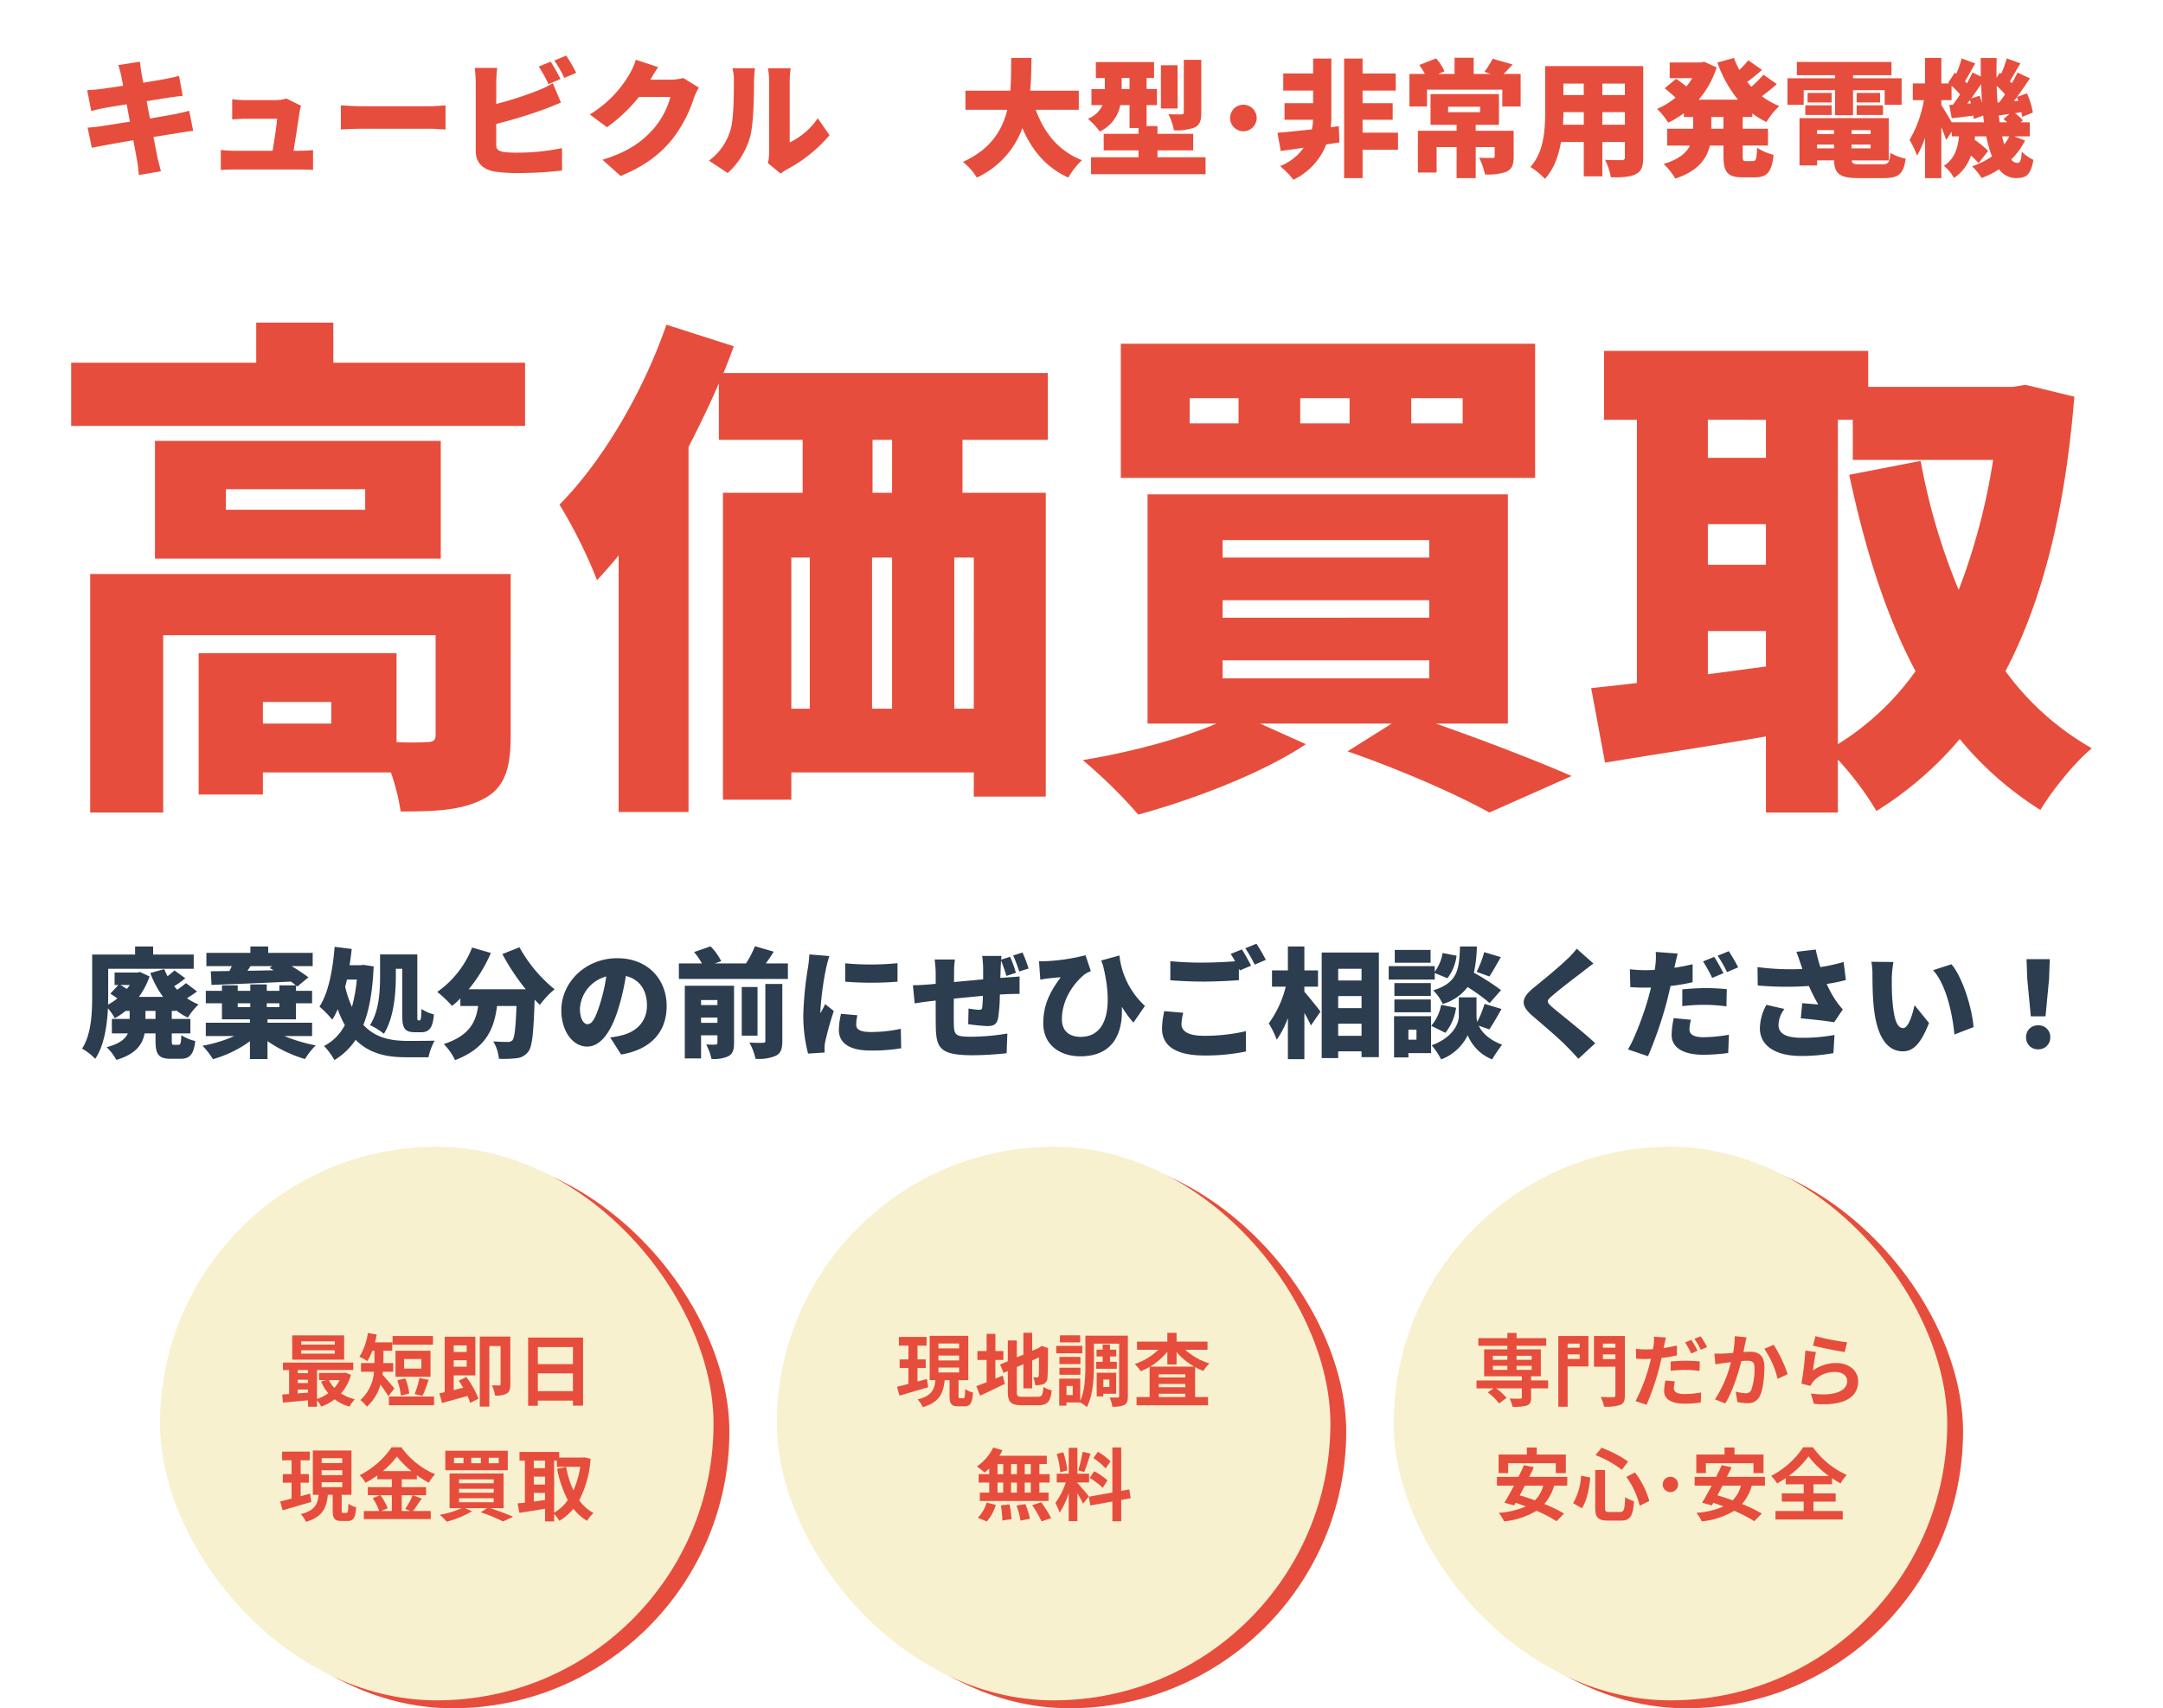
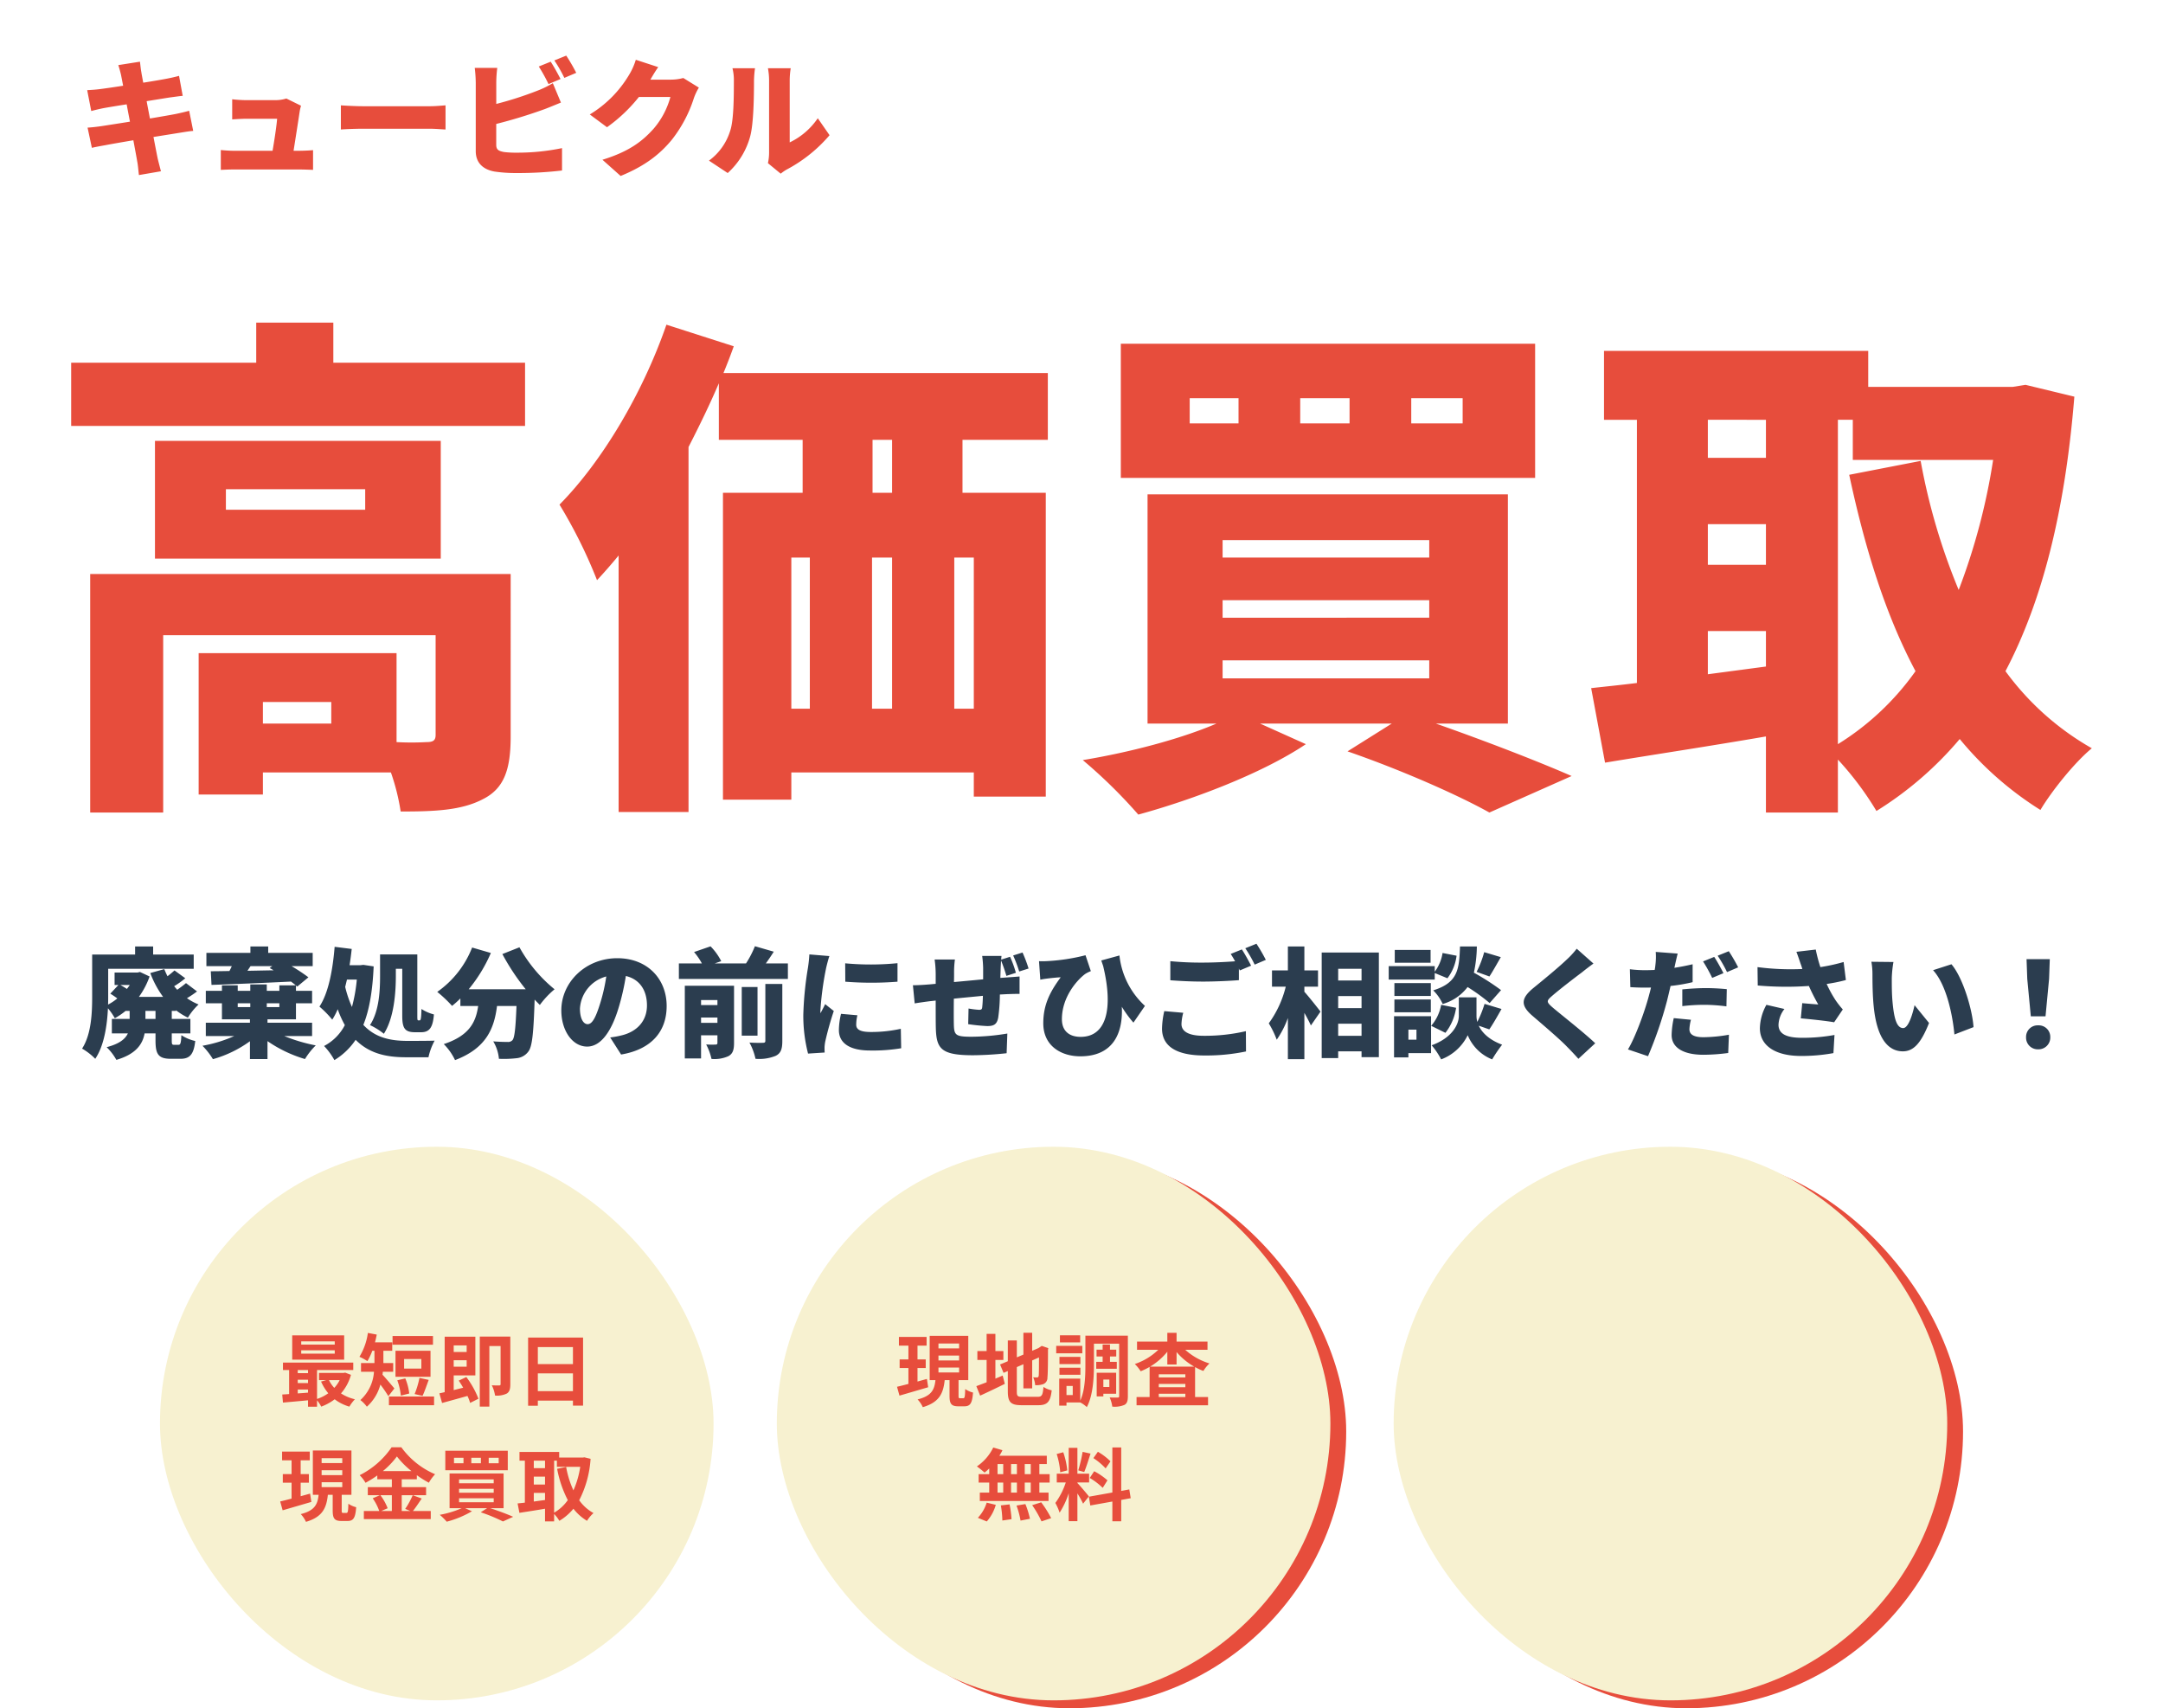
<svg xmlns="http://www.w3.org/2000/svg" width="547.03" height="432" viewBox="0 0 547.03 432">
  <defs>
    <filter id="パス_374" x="0" y="63.59" width="547.03" height="160.41" filterUnits="userSpaceOnUse">
      <feOffset dx="4" dy="4" input="SourceAlpha" />
      <feGaussianBlur stdDeviation="6" result="blur" />
      <feFlood flood-color="#fff" flood-opacity="0.4" />
      <feComposite operator="in" in2="blur" />
      <feComposite in="SourceGraphic" />
    </filter>
    <filter id="パス_375" x="2.76" y="220.66" width="533.76" height="65.43" filterUnits="userSpaceOnUse">
      <feOffset dx="4" dy="4" input="SourceAlpha" />
      <feGaussianBlur stdDeviation="6" result="blur-2" />
      <feFlood flood-color="#fff" flood-opacity="0.502" />
      <feComposite operator="in" in2="blur-2" />
      <feComposite in="SourceGraphic" />
    </filter>
  </defs>
  <g id="グループ_21" data-name="グループ 21" transform="translate(-413.54 -152)">
    <rect id="長方形_3" data-name="長方形 3" width="215" height="58" rx="12" transform="translate(421 152)" fill="#fff" />
    <path id="パス_373" data-name="パス 373" d="M11.168-22.976c.1.544.288,1.472.512,2.656-2.624.416-4.928.736-5.952.864-.992.128-2.016.192-3.136.256l1.024,5.28c1.184-.32,2.048-.512,3.136-.736.864-.16,3.168-.544,5.824-.96.256,1.408.544,2.912.832,4.384-3.008.48-5.728.9-7.136,1.12-1.088.16-2.688.352-3.584.384l1.088,5.12c.736-.192,1.952-.416,3.392-.672,1.312-.256,4.064-.736,7.1-1.248.448,2.432.832,4.448.992,5.44.192.96.256,2.112.416,3.36l5.568-.96c-.288-1.12-.608-2.3-.832-3.264-.224-1.088-.608-3.072-1.056-5.408,2.624-.416,4.992-.8,6.4-1.024,1.216-.192,2.688-.448,3.648-.512l-1.024-5.088c-.928.256-2.272.576-3.52.832-1.344.256-3.744.672-6.4,1.12-.288-1.5-.576-2.976-.832-4.384,2.4-.384,4.576-.736,5.792-.928,1.024-.128,2.5-.352,3.328-.416l-.928-5.056c-.9.256-2.336.576-3.392.768-1.024.192-3.2.576-5.664.96-.224-1.248-.416-2.208-.48-2.688-.16-.8-.256-1.984-.352-2.624l-5.472.864C10.72-24.736,10.944-23.936,11.168-22.976Zm45.5,7.712L52.96-17.088a9.317,9.317,0,0,1-2.816.416h-7.36a33.009,33.009,0,0,1-3.52-.224v5.088c.992-.064,2.5-.16,3.552-.16h7.808c-.128,1.76-.7,5.5-1.152,8.1H39.808c-1.184,0-2.528-.1-3.424-.192V.96c1.344-.064,2.208-.1,3.424-.1h16.48c.928,0,2.72.064,3.424.1V-4.032c-.928.1-2.624.16-3.488.16h-1.44c.48-3.04,1.28-8.1,1.536-9.856A11.455,11.455,0,0,1,56.672-15.264Zm10.08-.1v6.112c1.312-.1,3.712-.192,5.536-.192H89.28c1.312,0,3.1.16,3.936.192V-15.36c-.928.064-2.5.224-3.936.224H72.288C70.72-15.136,68.032-15.264,66.752-15.36ZM119.808-26.4,116.8-25.184a43.353,43.353,0,0,1,2.464,4.448l3.04-1.28C121.728-23.136,120.608-25.216,119.808-26.4Zm3.936-1.536-3.008,1.216a35.7,35.7,0,0,1,2.528,4.416l3.008-1.28A45.675,45.675,0,0,0,123.744-27.936Zm-17.44,3.1h-5.7a34.99,34.99,0,0,1,.256,3.744V-3.776c0,2.88,1.76,4.608,4.7,5.152a36.781,36.781,0,0,0,5.536.384,95.8,95.8,0,0,0,11.584-.64V-4.544a55.407,55.407,0,0,1-11.264,1.152,25.882,25.882,0,0,1-3.392-.16c-1.376-.256-1.984-.576-1.984-1.824v-5.28A126.527,126.527,0,0,0,118.272-14.4c1.12-.416,2.72-1.088,4.128-1.664l-2.048-4.9a24.988,24.988,0,0,1-3.872,1.888,89.67,89.67,0,0,1-10.432,3.36v-5.376A31.557,31.557,0,0,1,106.3-24.832Zm40.7-.192-5.664-1.856a16.689,16.689,0,0,1-1.7,3.808A29.03,29.03,0,0,1,129.7-13.056l4.352,3.232a39.675,39.675,0,0,0,8.064-7.648h7.968a20.5,20.5,0,0,1-4.224,8c-2.72,3.04-6.048,5.76-12.96,7.872L137.5,2.5C143.52.032,147.392-2.912,150.5-6.72a33.544,33.544,0,0,0,5.536-10.5,14.314,14.314,0,0,1,1.248-2.624l-3.936-2.432a12.055,12.055,0,0,1-3.168.416h-5.152C145.5-22.688,146.272-24,147.008-25.024ZM174.752-.736l3.232,2.656A10.837,10.837,0,0,1,179.52.864a36.954,36.954,0,0,0,10.816-8.672L187.36-12.1a17.926,17.926,0,0,1-7.1,6.112V-21.728a19.439,19.439,0,0,1,.256-3.008h-5.76a16.744,16.744,0,0,1,.288,2.976V-3.392A12.241,12.241,0,0,1,174.752-.736Zm-14.912-.64,4.736,3.136A19.243,19.243,0,0,0,170.3-7.648c.832-3.232.928-9.92.928-13.856a25.294,25.294,0,0,1,.256-3.232h-5.7a12.414,12.414,0,0,1,.352,3.3c0,4-.032,9.888-.928,12.512A14.7,14.7,0,0,1,159.84-1.376Z" transform="translate(433 194)" fill="#e74d3c" />
-     <rect id="長方形_3-2" data-name="長方形 3" width="296" height="58" rx="12" transform="translate(644 152)" fill="#fff" />
-     <path id="パス_372" data-name="パス 372" d="M30.368-14.24v-4.832H18.08c.256-2.816.288-5.632.32-8.288H13.28c-.032,2.656,0,5.472-.224,8.288H1.7v4.832H12.288C11.008-9.024,8.064-4.224,1.056-1.056a14.565,14.565,0,0,1,3.52,3.968A22.114,22.114,0,0,0,16.1-9.6C18.56-3.936,22.08.32,27.712,2.912A20.07,20.07,0,0,1,31.168-1.5c-5.888-2.272-9.6-6.944-11.68-12.736ZM61.344-26.88H56.928V-13.6c0,.416-.16.512-.608.512-.448.032-2.016.032-3.264-.032a16.04,16.04,0,0,1,1.376,4.064,12.753,12.753,0,0,0,5.216-.7c1.344-.672,1.7-1.728,1.7-3.744ZM55.36-25.5H51.136V-14.56H55.36ZM41.216-19.488v-2.784H43.2v2.784ZM50.272-2.24V-3.968H59.3V-8.16H50.272v-1.952H47.52v-5.312h2.624v-4.064H47.52v-2.784h1.888V-26.3H34.688v4.032H36.96v2.784H33.568v4.064h2.816a6.823,6.823,0,0,1-3.712,3.456A19.175,19.175,0,0,1,35.68-8.736a9.361,9.361,0,0,0,5.184-6.688H43.2v5.792h2.272V-8.16h-8.8v4.192h8.8V-2.24h-12V2.048h28.96V-2.24ZM72-15.52a3.36,3.36,0,0,0-3.36,3.36A3.36,3.36,0,0,0,72-8.8a3.38,3.38,0,0,0,3.36-3.36A3.38,3.38,0,0,0,72-15.52Zm24.128,5.44-2.048.256a15.762,15.762,0,0,0,.16-2.368V-27.2H89.632v3.776H82.08v4.32h7.552v3.2H82.4v4.192h7.232a14.542,14.542,0,0,1-.32,2.432c-3.328.352-6.4.672-8.7.864l.832,4.608c1.728-.256,3.712-.512,5.792-.832A13.25,13.25,0,0,1,81.28,0a21.383,21.383,0,0,1,3.36,3.456,16.573,16.573,0,0,0,8.32-8.928l3.328-.512ZM111.1-8.448h-8.96v-3.264h7.616V-15.9h-7.616v-3.2h8.384v-4.32h-8.384V-27.2H97.472V3.04h4.672V-4.128h8.96Zm12.672-6.56h8.1v1.376h-8.1Zm16.576,6.08h-9.6v-1.5h5.888v-7.776H119.328v7.776h6.592v1.5h-9.792V1.632h4.736V-4.8h5.056V3.04h4.832V-4.8h4.8v2.3c0,.352-.16.448-.64.448-.416,0-2.144,0-3.3-.064a16.555,16.555,0,0,1,1.472,4.224A13.667,13.667,0,0,0,138.5,1.44c1.44-.672,1.856-1.824,1.856-3.84ZM137.792-23.3c.7-.672,1.472-1.5,2.3-2.4l-5.056-1.44a21.713,21.713,0,0,1-2.08,3.3l1.6.544h-4.32v-4.1h-4.832v4.1H121.28l1.568-.672a12.546,12.546,0,0,0-2.112-3.264l-4.256,1.664a14.973,14.973,0,0,1,1.408,2.272h-3.9v8.224h4.448v-4.256h19.04v4.256h4.64V-23.3Zm24.992,12.832v-3.168h5.7v3.168Zm-9.952,0q.1-1.68.1-3.168h5.152v3.168Zm5.248-10.4v2.912h-5.152v-2.912Zm10.4,2.912h-5.7v-2.912h5.7Zm4.64-7.328h-24.8v11.424c0,4.512-.256,10.272-3.744,14.08a18.656,18.656,0,0,1,3.68,3.008c2.24-2.4,3.456-5.824,4.064-9.312h5.76V2.592h4.7V-6.08h5.7v3.84c0,.544-.224.736-.8.736s-2.656.032-4.224-.1a16.508,16.508,0,0,1,1.472,4.448c2.848.032,4.832-.064,6.3-.8,1.408-.7,1.888-1.92,1.888-4.224ZM193.408-9.44h-3.072v-2.976h3.072Zm7.3-2.976v-.9a20.183,20.183,0,0,0,3.584,2.176,17.9,17.9,0,0,1,3.232-4.032,19.915,19.915,0,0,1-4.416-2.5,47.09,47.09,0,0,0,3.808-3.072L203.52-23.1a34.017,34.017,0,0,1-3.04,3.04,12.49,12.49,0,0,1-1.056-1.216c1.184-.864,2.5-1.952,3.744-3.04l-3.488-2.432a25.1,25.1,0,0,1-2.24,2.432,20.059,20.059,0,0,1-1.376-3.04l-4.192,1.184a30.916,30.916,0,0,0,5.216,9.376h-9.952a23.037,23.037,0,0,0,4.544-8.16l-3.1-1.408-.8.16h-7.968v3.968h5.7a19.171,19.171,0,0,1-1.472,2.112c-.8-.672-1.824-1.408-2.592-1.952l-2.912,2.4c.864.7,1.984,1.632,2.752,2.368a19.054,19.054,0,0,1-4.672,2.848,17.263,17.263,0,0,1,2.816,3.488,23.8,23.8,0,0,0,3.968-2.4v.96h2.336V-9.44h-6.56v4.256h5.76c-.9,1.824-2.784,3.488-6.656,4.64a17.084,17.084,0,0,1,2.944,3.712c5.76-1.888,7.968-5.024,8.736-8.352h3.456v2.528c0,4.128.928,5.5,4.832,5.5h3.136c3.072,0,4.256-1.376,4.7-5.7a13.113,13.113,0,0,1-4.16-1.792c-.128,2.784-.288,3.392-1.024,3.392h-1.76c-.768,0-.864-.16-.864-1.44v-2.5h6.4V-9.44h-6.4v-2.976ZM213.7-19.2h7.936v6.336h4.544V-19.2h8v3.712h4.288v-6.72H226.176v-.768H235.9v-3.36H211.968v3.36h9.664v.768H209.6v6.72h4.1ZM227.1-12.928h6.656V-15.36H227.1Zm0-5.568v2.4h5.92v-2.4Zm-6.336,0h-6.08v2.4h6.08Zm-6.656,5.568h6.656V-15.36h-6.656Zm2.976,7.488h4.288v.96h-4.288Zm4.288-3.648V-8.1h-4.288v-.992Zm9.248.992h-4.8v-.992h4.8Zm-4.8,3.616v-.96h4.8v.96Zm2.24,4.032c-1.664,0-2.144-.128-2.208-.992h9.376V-12.128H212.64V-.16h4.448V-1.44h4.288c.1,3.456,1.5,4.48,6.24,4.48h6.336c3.776,0,5.024-1.056,5.536-4.928a11.781,11.781,0,0,1-3.84-1.44c-.224,2.432-.544,2.88-2.08,2.88ZM265.7-7.52a12.228,12.228,0,0,1-1.28,2.048c-.192-.64-.384-1.312-.544-2.048Zm-14.56-3.552c-.8-1.408-2.048-3.456-2.624-4.352v-1.248H251.1V-20.32a27.332,27.332,0,0,1,2.144,2.208c-.608.928-1.216,1.824-1.792,2.592l-.928.064.608,3.36c1.728-.192,3.584-.416,5.5-.672.032.32.064.608.064.864l2.4-.864c.064.576.128,1.152.192,1.7Zm3.936-4.736.672-.864c.1.256.16.512.256.8Zm.992-1.312c.832-1.152,1.7-2.4,2.5-3.616.064,1.632.128,3.232.256,4.768-.192-.608-.416-1.248-.64-1.824Zm6.656,1.056c-.1-1.376-.16-2.784-.224-4.224a18.973,18.973,0,0,1,2.112,2.144c-.48.736-.992,1.44-1.472,2.048Zm4.128-.352c.256-.32.512-.672.768-1.024a7.961,7.961,0,0,1,.352.928Zm-3.584,5.344c-.1-.576-.16-1.152-.224-1.728q1.3-.192,2.688-.384l-1.5,1.312c.288.224.608.512.928.8Zm3.648,3.552h3.968v-3.552h-2.3l.544-.48a11.249,11.249,0,0,0-1.984-1.824l1.6-.256a10,10,0,0,1,.192,1.184l2.72-1.088a19.88,19.88,0,0,0-1.5-4.864l-2.5.928c1.12-1.536,2.24-3.2,3.264-4.7l-3.136-1.5c-.384.832-.9,1.76-1.44,2.72-.16-.16-.32-.352-.512-.512.8-1.248,1.728-2.944,2.688-4.512l-3.456-1.248a34.308,34.308,0,0,1-1.408,3.9l-.352-.288-.832,1.28c-.032-1.632,0-3.3.032-4.992h-4.032c0,1.568,0,3.136.032,4.672l-2.112-1.024c-.384.832-.864,1.792-1.408,2.752-.16-.16-.32-.352-.48-.512.768-1.28,1.664-2.976,2.592-4.512l-3.424-1.28a33.843,33.843,0,0,1-1.376,3.9l-.384-.288-1.664,2.528.224.192h-1.952V-27.36h-4.128V-20.9h-3.1v4.224H244.1A30.241,30.241,0,0,1,240.48-6.624a25.067,25.067,0,0,1,1.888,3.968A22.427,22.427,0,0,0,244.384-7.2V3.04h4.128v-12.9c.48,1.184.928,2.4,1.216,3.264l1.408-2.08V-7.52h1.856c-.32,2.912-1.056,5.632-3.84,7.456a10.671,10.671,0,0,1,2.56,3.072A10.979,10.979,0,0,0,256-2.656a15.411,15.411,0,0,1,1.92,1.92l2.432-3.1a24.029,24.029,0,0,0-3.424-2.816l.1-.864h2.848a30.83,30.83,0,0,0,1.44,5.056,18.9,18.9,0,0,1-5.024,2.5,17.173,17.173,0,0,1,2.4,2.976A21.1,21.1,0,0,0,263.1.8a5.343,5.343,0,0,0,4.288,2.24c2.688,0,3.744-.9,4.416-4.608a10.345,10.345,0,0,1-2.944-2.08C268.7-1.312,268.416-.8,267.712-.8a2.025,2.025,0,0,1-1.536-.864,18.234,18.234,0,0,0,3.52-4.8Z" transform="translate(656 194)" fill="#e74d3c" />
    <g id="グループ_12" data-name="グループ 12" transform="translate(0 -43)">
      <rect id="長方形_405" data-name="長方形 405" width="140" height="140" rx="70" transform="translate(770 487)" fill="#e74d3c" />
      <rect id="長方形_8" data-name="長方形 8" width="140" height="140" rx="70" transform="translate(766 485)" fill="#f7f1d0" />
      <rect id="長方形_404" data-name="長方形 404" width="140" height="140" rx="70" transform="translate(614 487)" fill="#e74d3c" />
      <rect id="長方形_7" data-name="長方形 7" width="140" height="140" rx="70" transform="translate(610 485)" fill="#f7f1d0" />
-       <rect id="長方形_403" data-name="長方形 403" width="140" height="140" rx="70" transform="translate(458 487)" fill="#e74d3c" />
      <rect id="長方形_6" data-name="長方形 6" width="140" height="140" rx="70" transform="translate(454 485)" fill="#f7f1d0" />
      <g id="グループ_3193" data-name="グループ 3193">
-         <path id="パス_378" data-name="パス 378" d="M-44.92-8.6h3.68v1.02h-3.68Zm0-2.54h3.68v1.02h-3.68Zm9.82,0v1.02h-3.82v-1.02Zm0,3.56h-3.82V-8.6h3.82Zm4.16,2.68h-4.3V-5.96h2.46v-6.8h-6.14v-.9h7.5V-15.6h-7.5v-1.32h-2.32v1.32h-7.34v1.94h7.34v.9h-5.88v6.8h9.54V-4.9H-49.04v2h4.28L-46.2-1.88A14.677,14.677,0,0,1-43.34.92l1.9-1.4A13.744,13.744,0,0,0-44.08-2.9h6.5V-.64c0,.26-.12.34-.44.36-.34,0-1.6,0-2.66-.04a8.086,8.086,0,0,1,.74,2.08,11.763,11.763,0,0,0,3.62-.32c.84-.32,1.08-.86,1.08-2V-2.9h4.3Zm7.98-9.32v1.04H-26v-1.04ZM-26-10.34v-1.14h3.04v1.14Zm5.26-5.8h-7.62V1.74H-26V-8.44h5.26Zm3.66,5.84v-1.18h3.16v1.18Zm3.16-3.92v1.04h-3.16v-1.04Zm2.4-1.92h-7.82v7.76h5.42v7.2c0,.38-.14.52-.56.52s-1.9.02-3.16-.06a8.622,8.622,0,0,1,.84,2.44,10.882,10.882,0,0,0,4.12-.44c.88-.36,1.16-1.06,1.16-2.42ZM1.14-4.66l-2.4-.22A13.614,13.614,0,0,0-1.6-2.2C-1.6-.18.22.98,3.58.98A28.7,28.7,0,0,0,7.66.68l.1-2.54a23.394,23.394,0,0,1-4.16.4C1.46-1.46.86-2.12.86-3A7.012,7.012,0,0,1,1.14-4.66ZM-1.12-15.74l-3.06-.24a10.421,10.421,0,0,1-.06,2.04q-.06.48-.18,1.14-.93.06-1.8.06a19.575,19.575,0,0,1-2.52-.16l.06,2.5c.7.04,1.44.08,2.42.08.42,0,.86-.02,1.32-.04-.14.56-.28,1.14-.42,1.68a43.744,43.744,0,0,1-3.46,9l2.78.94A64.511,64.511,0,0,0-2.86-8c.22-.82.42-1.72.6-2.58a36.818,36.818,0,0,0,3.9-.66v-2.5c-1.1.26-2.24.48-3.36.64.06-.26.12-.52.16-.74C-1.48-14.28-1.28-15.18-1.12-15.74ZM.06-9.68v2.34a29.931,29.931,0,0,1,3.86-.22,29.083,29.083,0,0,1,3.44.26l.06-2.4A35.171,35.171,0,0,0,3.9-9.88,38.127,38.127,0,0,0,.06-9.68Zm5.22-5.48L3.7-14.5a22.394,22.394,0,0,1,1.56,2.78l1.6-.7A27.511,27.511,0,0,0,5.28-15.16Zm2.36-.9-1.58.64a21.2,21.2,0,0,1,1.62,2.76l1.58-.68A22.078,22.078,0,0,0,7.64-16.06Zm11.6.26-2.98-.3a22.168,22.168,0,0,1-.42,4.24c-1.02.08-1.96.14-2.58.16a19.1,19.1,0,0,1-2.14,0l.24,2.72c.6-.1,1.66-.24,2.22-.34.38-.04,1-.12,1.72-.2a30.066,30.066,0,0,1-4.04,9.4L13.86.92C15.7-2.02,17.18-6.76,17.94-9.8c.56-.04,1.06-.08,1.38-.08,1.26,0,1.94.22,1.94,1.82a15.919,15.919,0,0,1-.8,5.54,1.482,1.482,0,0,1-1.5.86,11.718,11.718,0,0,1-2.46-.42L16.94.56a12.938,12.938,0,0,0,2.4.28A3.2,3.2,0,0,0,22.62-1c.86-1.74,1.14-4.98,1.14-7.34,0-2.88-1.5-3.82-3.62-3.82-.42,0-1.02.04-1.68.08.14-.72.28-1.46.42-2.06C18.98-14.64,19.12-15.28,19.24-15.8Zm6.88,1.88L23.74-12.9A23,23,0,0,1,27.1-5.3l2.54-1.18A34.568,34.568,0,0,0,26.12-13.92ZM36.68-16.1l-.64,2.4c1.56.4,6.02,1.34,8.04,1.6l.6-2.44A61.215,61.215,0,0,1,36.68-16.1Zm.12,4.02-2.68-.38a73.783,73.783,0,0,1-1,8.36l2.3.58a4.845,4.845,0,0,1,.74-1.16,7.12,7.12,0,0,1,5.56-2.36c1.74,0,2.98.96,2.98,2.26,0,2.54-3.18,4-9.18,3.18l.76,2.62c8.32.7,11.2-2.1,11.2-5.74,0-2.42-2.04-4.58-5.54-4.58a9.79,9.79,0,0,0-5.9,1.9C36.18-8.54,36.54-10.98,36.8-12.08ZM-41.04,16.04H-29v2.5h2.54v-4.7H-33.8V12.06h-2.52v1.78h-7.14v4.7h2.42Zm8.86,5.68a7.935,7.935,0,0,1-2.1,3.7c-1.32-.48-2.62-.92-3.84-1.26.42-.78.86-1.6,1.28-2.44Zm6.08,0V19.48h-9.62c.42-.84.82-1.66,1.18-2.44l-2.5-.52c-.4.92-.88,1.94-1.4,2.96h-5.44v2.24h4.3c-.86,1.62-1.7,3.14-2.42,4.3l2.48.68.38-.66c.84.28,1.7.6,2.58.92a20.964,20.964,0,0,1-6.88,1.62,9.712,9.712,0,0,1,1.36,2.16,19.528,19.528,0,0,0,8.2-2.68A34.348,34.348,0,0,1-28.8,30.7l1.9-1.94a36.759,36.759,0,0,0-5-2.42,12.136,12.136,0,0,0,2.48-4.62Zm14.94-2.24a21.3,21.3,0,0,1,3.4,7.3l2.42-1.2a21.376,21.376,0,0,0-3.62-7.2Zm-11.44-.3a15.431,15.431,0,0,1-2.02,6.96l2.22,1.28c1.32-1.96,1.84-5.02,2.14-7.76Zm3.64-5.2a26.725,26.725,0,0,1,6.68,3.72l1.56-2.1a29.561,29.561,0,0,0-6.7-3.48Zm-.06,3.78v9.5c0,2.5.7,3.28,3.24,3.28h3.26c2.4,0,3.04-1.18,3.3-4.9a7.262,7.262,0,0,1-2.22-1.04c-.14,3.14-.3,3.76-1.28,3.76h-2.74c-.94,0-1.08-.14-1.08-1.1v-9.5ZM0,19.46A1.946,1.946,0,0,0-1.96,21.4,1.946,1.946,0,0,0,0,23.34,1.942,1.942,0,0,0,1.94,21.4,1.942,1.942,0,0,0,0,19.46Zm8.96-3.42H21v2.5h2.54v-4.7H16.2V12.06H13.68v1.78H6.54v4.7H8.96Zm8.86,5.68a7.935,7.935,0,0,1-2.1,3.7c-1.32-.48-2.62-.92-3.84-1.26.42-.78.86-1.6,1.28-2.44Zm6.08,0V19.48H14.28c.42-.84.82-1.66,1.18-2.44l-2.5-.52c-.4.92-.88,1.94-1.4,2.96H6.12v2.24h4.3c-.86,1.62-1.7,3.14-2.42,4.3l2.48.68.38-.66c.84.28,1.7.6,2.58.92a20.964,20.964,0,0,1-6.88,1.62,9.712,9.712,0,0,1,1.36,2.16,19.528,19.528,0,0,0,8.2-2.68A34.348,34.348,0,0,1,21.2,30.7l1.9-1.94a36.759,36.759,0,0,0-5-2.42,12.136,12.136,0,0,0,2.48-4.62Zm6.02-2.46a23.04,23.04,0,0,0,5-4.96,24.1,24.1,0,0,0,5.16,4.96Zm6.26,6.48h5.6V23.66h-5.6v-2.3h4.68V19.8a25.355,25.355,0,0,0,2.16,1.34A11.588,11.588,0,0,1,44.6,19a21.137,21.137,0,0,1-8.56-7H33.58a21.825,21.825,0,0,1-8.12,7.24,8.787,8.787,0,0,1,1.5,1.92,25.59,25.59,0,0,0,2.22-1.38v1.58H33.7v2.3H28.16v2.08H33.7v2.38H26.56v2.14H43.58V28.12h-7.4Z" transform="translate(836 549)" fill="#e74d3c" />
        <path id="パス_377" data-name="パス 377" d="M-32.04-5.28c-.78.22-1.6.44-2.38.66V-8.04h2.08v-2.18h-2.08V-13.7h2.3v-2.2h-7v2.2h2.4v3.48h-2.22v2.18h2.22v4.02c-1.08.28-2.06.54-2.88.72l.62,2.24c2.06-.6,4.74-1.38,7.26-2.12Zm2.92-2.88h5.22v1.24h-5.22Zm0-3.04h5.22v1.24h-5.22Zm0-3.04h5.22V-13h-5.22ZM-23.66-.4c-.34,0-.38-.08-.38-.66V-4.98h2.46v-11.2h-9.76v11.2h1.46C-30.14-2.64-30.78-1-34.4-.1a7.044,7.044,0,0,1,1.32,1.96C-28.82.6-27.9-1.72-27.54-4.98h1.22v3.92c0,2.02.4,2.7,2.24,2.7h1.5c1.48,0,2-.74,2.2-3.48a6.115,6.115,0,0,1-1.98-.88c-.04,2-.14,2.32-.48,2.32Zm8.94-9.68h2.02v-2.26h-2.02v-4.34h-2.22v4.34h-2.34v2.26h2.34v5.64c-1,.38-1.88.72-2.6.98l.96,2.4c1.84-.84,4.12-1.92,6.24-2.98l-.54-2.1c-.6.26-1.22.52-1.84.78ZM-7.9-.76c-1.22,0-1.4-.18-1.4-1.34V-8.28L-7.64-9v6.1h2.22V-9.96l1.72-.76c0,2.84-.02,4.3-.06,4.62-.08.36-.2.44-.44.44a9.1,9.1,0,0,1-.96-.04,6.387,6.387,0,0,1,.5,2,5.576,5.576,0,0,0,2.08-.28A1.707,1.707,0,0,0-1.56-5.64c.1-.82.14-3.22.14-7.02l.08-.4L-3-13.64l-.42.28-.42.28-1.58.68v-4.56H-7.64v5.52l-1.66.7v-4.28h-2.28v5.26l-1.96.82.88,2.12,1.08-.46v5.14c0,2.76.78,3.5,3.48,3.5h4.26C-1.5,1.36-.8.4-.48-2.4a6.02,6.02,0,0,1-2.08-.86c-.18,2.04-.38,2.5-1.48,2.5ZM6.72-16.32H1.6v1.8H6.72Zm.54,2.68H.66v1.88h6.6Zm-.48,2.78H1.48v1.82h5.3ZM1.48-6.34h5.3V-8.12H1.48Zm9.3-3.26v1.74h5.2V-9.6H14.26v-1.36h1.58v-1.72H14.26v-1.3H12.4v1.3H10.86v1.72H12.4V-9.6ZM14.1-5.12v1.88H12.58V-5.12Zm1.72,3.58v-5.3H10.9V-.86h1.68v-.68ZM4.84-1.2H3.26V-3.5H4.84ZM18.78-16.22H8.04v7.44c0,2.76-.1,6.38-1.3,8.98V-5.36H1.42V1.46H3.26V.66H6.74A7.469,7.469,0,0,1,8.4,1.84C9.96-1.04,10.2-5.6,10.2-8.78V-14.2h6.38V-.96c0,.3-.08.38-.36.38-.3,0-1.22.02-2.04-.02a8.249,8.249,0,0,1,.66,2.32,6.373,6.373,0,0,0,3.08-.44c.68-.38.86-1.06.86-2.22ZM24.42-8.4a16.727,16.727,0,0,0,4.34-3.76v3.22H31.1v-3.14A16.618,16.618,0,0,0,35.56-8.4ZM26.6-.7v-.84h6.72V-.7Zm0-3.32h6.72v.84H26.6Zm6.72-1.64H26.6v-.8h6.72Zm5.6-7v-2.06H31.1v-2.22H28.76v2.22H21.1v2.06h5.38a15.605,15.605,0,0,1-5.94,3.6,9.955,9.955,0,0,1,1.48,1.84,16.816,16.816,0,0,0,2.26-1.1V-.7h-3.3V1.38H39.06V-.7H35.78V-8.28a14.269,14.269,0,0,0,2.1.98,9.017,9.017,0,0,1,1.54-1.9,16.249,16.249,0,0,1-6.14-3.46ZM-5.78,18.8H-7.3V16.24h1.52Zm0,4.66H-7.3V20.92h1.52Zm-8.4-2.54h1.44v2.54h-1.44Zm4.9,0v2.54h-1.48V20.92Zm-1.48-2.12V16.24h1.48V18.8Zm-3.42-2.56h1.44V18.8h-1.44Zm-2.1,2.56h-2.68v2.12h2.68v2.54h-2.38v2.12H-1.28V23.46H-3.6V20.92H-1V18.8H-3.6V16.24h1.88v-2.1h-12a10.767,10.767,0,0,0,.78-1.4l-2.32-.68a12.3,12.3,0,0,1-4.14,4.78,22.026,22.026,0,0,1,1.94,1.56,13.743,13.743,0,0,0,1.18-1.04Zm-.62,11.96a10.945,10.945,0,0,0,2.28-4.2l-2.3-.56a9.855,9.855,0,0,1-2.24,3.84Zm3.56-4.06a25.388,25.388,0,0,1,.38,3.82l2.32-.34a26.163,26.163,0,0,0-.5-3.74Zm3.96.04a21.312,21.312,0,0,1,1.02,3.8l2.38-.46a22.288,22.288,0,0,0-1.16-3.72Zm3.96-.1a25.76,25.76,0,0,1,2.36,4.1l2.44-.82a27.127,27.127,0,0,0-2.52-4Zm19.8-11.08a15.03,15.03,0,0,0-3.18-2.42l-1.14,1.6a16.091,16.091,0,0,1,3.1,2.6Zm-5.24,4.2a16.914,16.914,0,0,1,3.28,2.5l1.2-1.9a16.7,16.7,0,0,0-3.36-2.3Zm-1.8-6.6a37.2,37.2,0,0,1-1.1,4.68l1.5.42c.5-1.16,1.08-3.06,1.6-4.66ZM3.46,17.84a20.052,20.052,0,0,0-1.02-4.58L.78,13.7a19.777,19.777,0,0,1,.9,4.62Zm5.46,6.58c-.42-.56-2.32-2.8-2.9-3.38V20.9H8.98V18.68H6.02V12.14H3.82v6.54H.8V20.9H3.08A18.515,18.515,0,0,1,.44,26.08a14.133,14.133,0,0,1,1.08,2.46,20.526,20.526,0,0,0,2.3-4.92v7.06h2.2V23.66a26.717,26.717,0,0,1,1.44,2.6Zm10.58.46-.36-2.22-2.04.38v-11H14.86v11.4L8.92,24.5l.36,2.22,5.58-1v5H17.1v-5.4Z" transform="translate(680 549)" fill="#e74d3c" />
        <path id="パス_376" data-name="パス 376" d="M14.2-13.96H5.72v-.82H14.2Zm0,2.28H5.72v-.84H14.2Zm2.38-4.62H3.44v6.14H16.58ZM15.44-4.98a8.374,8.374,0,0,1-1.36,1.96,7.743,7.743,0,0,1-1.34-1.96ZM4.84-2.6h2.6v.78c-.88.08-1.76.14-2.6.2Zm0-2.48h2.6v.84H4.84Zm2.6-2.46v.8H4.84v-.8Zm9.4.66-.4.08H10.22v1.82h1.84l-1.32.36a12.249,12.249,0,0,0,1.82,2.96A10.268,10.268,0,0,1,9.72-.22V-7.54h9.16V-9.42H1.1v1.88H2.66v6.08c-.62.06-1.22.08-1.74.12L1.1.7C2.86.54,5.14.34,7.44.12V1.74H9.72V.12a8.841,8.841,0,0,1,1.06,1.6,13.031,13.031,0,0,0,3.4-1.86A11.2,11.2,0,0,0,17.9,1.72,9.851,9.851,0,0,1,19.3-.14a11.181,11.181,0,0,1-3.52-1.48,11.923,11.923,0,0,0,2.52-4.7Zm22.2-9.26H28.82v2.2H39.04ZM36.1-7.9H31.74v-2.42H36.1Zm2.32-4.5H29.56v6.58h8.86ZM36.4-1c.48-.98,1.02-2.58,1.56-4.04l-2.34-.5A21.967,21.967,0,0,1,34.4-1.46Zm-3.36-.6a14.055,14.055,0,0,0-1-3.82l-2.02.48a16.288,16.288,0,0,1,.9,3.88ZM29.28-2.88c-.44-.52-2.2-2.64-3-3.46.04-.26.06-.5.08-.76h2.62V-9.3H26.5v-3.1h2.24v-2.14H24.38c.16-.64.32-1.3.44-1.96l-2.24-.42a15.7,15.7,0,0,1-2.14,6.04,12.3,12.3,0,0,1,2.02,1.1A16.072,16.072,0,0,0,23.7-12.4h.54v3.1h-3.4v2.2h3.28A10.589,10.589,0,0,1,20.68.06a8.184,8.184,0,0,1,1.64,1.68,11.377,11.377,0,0,0,3.42-5.6A32.806,32.806,0,0,1,27.76-.92ZM27.9-.84v2.2H39.32V-.84ZM47.56-13.76v1.66H44.28v-1.66ZM44.28-8.38v-1.64h3.28v1.64Zm1.28,3.52c.38.56.76,1.18,1.12,1.8l-2.4.6V-6.18h5.48v-9.78H42V-1.94c-.48.12-.94.22-1.34.3L41.34.8C43.16.3,45.5-.34,47.76-.98A11.165,11.165,0,0,1,48.44.78l2.1-1.06a22.758,22.758,0,0,0-3.06-5.48ZM58.6-16H50.88V1.72H53.3V-13.6h2.84V-4c0,.26-.08.36-.34.36-.28,0-1.1.02-1.88-.04a8.744,8.744,0,0,1,.82,2.6,5.76,5.76,0,0,0,2.96-.5c.72-.44.9-1.22.9-2.34ZM65.56-2.2V-6.68h8.88V-2.2Zm8.88-11.14v4.3H65.56v-4.3ZM63.1-15.74V1.5h2.46V.2h8.88V1.46H77v-17.2ZM7.96,23.72c-.78.22-1.6.44-2.38.66V20.96H7.66V18.78H5.58V15.3h2.3V13.1h-7v2.2h2.4v3.48H1.06v2.18H3.28v4.02c-1.08.28-2.06.54-2.88.72l.62,2.24c2.06-.6,4.74-1.38,7.26-2.12Zm2.92-2.88H16.1v1.24H10.88Zm0-3.04H16.1v1.24H10.88Zm0-3.04H16.1V16H10.88ZM16.34,28.6c-.34,0-.38-.08-.38-.66V24.02h2.46V12.82H8.66v11.2h1.46C9.86,26.36,9.22,28,5.6,28.9a7.044,7.044,0,0,1,1.32,1.96c4.26-1.26,5.18-3.58,5.54-6.84h1.22v3.92c0,2.02.4,2.7,2.24,2.7h1.5c1.48,0,2-.74,2.2-3.48a6.115,6.115,0,0,1-1.98-.88c-.04,2-.14,2.32-.48,2.32Zm12.3-4.48v4h-2.7l1.64-.7a13.493,13.493,0,0,0-1.84-3.3Zm-2.26-6.1a20.864,20.864,0,0,0,3.54-3.7,21.34,21.34,0,0,0,3.68,3.7Zm7.54,6.1a20.773,20.773,0,0,1-1.9,3.46l1.3.54H31.14v-4H37.3V22.08H31.14V20.1h3.82V19.06A25.278,25.278,0,0,0,38,20.96a11.172,11.172,0,0,1,1.58-2.14A20.435,20.435,0,0,1,31.04,12H28.58a21.329,21.329,0,0,1-8.08,7.06,9.323,9.323,0,0,1,1.48,1.92,25.559,25.559,0,0,0,2.98-1.86v.98h3.68v1.98H22.56v2.04h3.06l-1.82.78a13.741,13.741,0,0,1,1.66,3.22h-3.9v2.04H38.48V28.12H33.96c.7-.84,1.48-2.06,2.24-3.16Zm21.74-8.08H53.14V14.66h2.52Zm-4.5,0H48.74V14.66h2.42Zm-4.4,0h-2.4V14.66h2.4Zm11.2-3.16H42.16V17.8h15.8ZM45.64,24.9H54.4v1H45.64Zm0-2.4H54.4v1H45.64Zm0-2.38H54.4v.98H45.64ZM56.9,27.4V18.62H43.24V27.4h3.08a24.328,24.328,0,0,1-5.56,1.68,16.076,16.076,0,0,1,1.76,1.74,25.2,25.2,0,0,0,6.38-2.64l-1.74-.78h5.58l-1.62,1.04a42.8,42.8,0,0,1,5.62,2.32l2.58-1.18c-1.4-.62-3.7-1.5-5.82-2.18ZM69.68,15.38h.7v1.56h5.9a22.684,22.684,0,0,1-1.72,5.96,24.118,24.118,0,0,1-1.84-5.92l-2.28.46a28.337,28.337,0,0,0,2.7,7.92,10.843,10.843,0,0,1-3.46,3.18Zm-5.14,8.16h2.84v1.8c-.96.12-1.92.26-2.84.38Zm0-4.12h2.84v2H64.54Zm2.84-4.04v1.9H64.54v-1.9Zm9.96-.84-.4.06H70.96V13.18H60.92v2.2h1.36V26c-.68.08-1.3.14-1.84.2l.46,2.38c1.84-.28,4.18-.64,6.48-1.04v3.2h2.3V28.86A9.513,9.513,0,0,1,71,30.6a13.7,13.7,0,0,0,3.56-3.06A12.618,12.618,0,0,0,78,30.6a8.633,8.633,0,0,1,1.64-1.96,11,11,0,0,1-3.62-3.24A26.546,26.546,0,0,0,78.9,14.92Z" transform="translate(484 549)" fill="#e74d3c" />
      </g>
    </g>
    <g transform="matrix(1, 0, 0, 1, 413.54, 152)" filter="url(#パス_374)">
-       <path id="パス_374-2" data-name="パス 374" d="M73.32-10.01H56.03v-5.46H73.32Zm45.37-37.83H12.35V12.48H30.81V-32.37h68.9V-7.15c0,1.43-.65,1.82-2.34,1.82a69.82,69.82,0,0,1-7.54,0V-27.82H39.78V7.93H56.03V2.34H88.4a54.8,54.8,0,0,1,2.47,9.88c8.58,0,15.34-.26,20.8-3.12,5.46-2.73,7.02-7.67,7.02-15.86ZM81.9-64.09H46.67v-5.2H81.9Zm19.11-17.42H28.73v29.77h72.28ZM73.84-101.27v-10.14H54.34v10.14H7.54v15.99H122.33v-15.99ZM215.15-68.38h-4.94V-81.77h4.94Zm20.67,54.6h-4.94V-52h4.94ZM189.67-52h4.68v38.22h-4.68Zm25.48,0v38.22h-5.07V-52Zm39.39-29.77v-16.9H172.51c.91-2.21,1.82-4.55,2.6-6.76l-17.03-5.46c-5.98,17.29-16.25,34.58-27.04,45.5a124.228,124.228,0,0,1,9.49,19.11q2.73-2.925,5.46-6.24V12.35h17.68v-92.3c2.73-5.33,5.33-10.66,7.67-16.12v14.3h21.19v13.39H172.38V9.23h17.29V2.34h46.15V8.45h18.2V-68.38H232.96V-81.77Zm104.91-4.16h-13V-92.3h13Zm-28.6,0H318.37V-92.3h12.48Zm-28.08,0H290.42V-92.3h12.35Zm75.01-20.15H273v33.93H377.78ZM298.74-26H351v4.55H298.74Zm0-15.21H351v4.42H298.74Zm0-15.21H351V-52H298.74Zm72.15,46.41V-67.99H279.76v57.98h17.42c-9.1,3.9-21.97,7.28-33.8,9.23A128.085,128.085,0,0,1,277.42,13C291.2,9.23,308.75,2.6,319.8-4.81l-11.57-5.2h33.28L330.33-2.99c13.91,4.81,28.21,11.18,35.88,15.47l20.8-9.23c-8.32-3.64-21.71-8.84-34.32-13.26Zm83.46-76.83h3.77V-76.7h35.49a159.9,159.9,0,0,1-8.71,32.89,158.732,158.732,0,0,1-9.62-32.63l-18.07,3.51c4.03,18.85,9.23,35.49,16.77,49.66A67.72,67.72,0,0,1,454.35-4.81ZM421.46-22.49V-33.41h14.69v8.97Zm0-37.96h14.69v10.27H421.46Zm14.69-26.39v9.62H421.46v-9.62Zm65.65-8.84-3.25.52H462.02v-9.1H395.2v17.42h8.32v66.56c-4.16.52-8.06.91-11.57,1.3L395.46-.13c11.7-1.95,26.39-4.16,40.69-6.63V12.48h18.2V-.91a78.865,78.865,0,0,1,9.75,13,88.575,88.575,0,0,0,21.06-18.2,84.4,84.4,0,0,0,20.41,17.94c2.86-4.81,8.71-12.09,13-15.6a69.533,69.533,0,0,1-21.84-19.5c9.36-17.81,15.08-40.56,17.42-69.42Z" transform="translate(6.46 189)" fill="#e74d3c" />
+       <path id="パス_374-2" data-name="パス 374" d="M73.32-10.01H56.03v-5.46H73.32Zm45.37-37.83H12.35V12.48H30.81V-32.37h68.9V-7.15c0,1.43-.65,1.82-2.34,1.82a69.82,69.82,0,0,1-7.54,0V-27.82H39.78V7.93H56.03V2.34H88.4a54.8,54.8,0,0,1,2.47,9.88c8.58,0,15.34-.26,20.8-3.12,5.46-2.73,7.02-7.67,7.02-15.86ZM81.9-64.09H46.67v-5.2H81.9Zm19.11-17.42H28.73v29.77h72.28ZM73.84-101.27v-10.14H54.34v10.14H7.54v15.99H122.33v-15.99ZM215.15-68.38h-4.94V-81.77h4.94Zm20.67,54.6h-4.94V-52h4.94ZM189.67-52h4.68v38.22h-4.68Zm25.48,0v38.22h-5.07V-52Zm39.39-29.77v-16.9H172.51c.91-2.21,1.82-4.55,2.6-6.76l-17.03-5.46c-5.98,17.29-16.25,34.58-27.04,45.5a124.228,124.228,0,0,1,9.49,19.11q2.73-2.925,5.46-6.24V12.35h17.68v-92.3c2.73-5.33,5.33-10.66,7.67-16.12v14.3h21.19v13.39H172.38V9.23h17.29V2.34h46.15V8.45h18.2V-68.38H232.96V-81.77Zm104.91-4.16h-13V-92.3h13Zm-28.6,0H318.37V-92.3h12.48Zm-28.08,0H290.42V-92.3h12.35Zm75.01-20.15H273v33.93H377.78ZM298.74-26H351v4.55H298.74Zm0-15.21H351v4.42H298.74Zm0-15.21H351V-52H298.74Zm72.15,46.41V-67.99H279.76v57.98h17.42c-9.1,3.9-21.97,7.28-33.8,9.23A128.085,128.085,0,0,1,277.42,13C291.2,9.23,308.75,2.6,319.8-4.81l-11.57-5.2h33.28L330.33-2.99c13.91,4.81,28.21,11.18,35.88,15.47l20.8-9.23c-8.32-3.64-21.71-8.84-34.32-13.26Zm83.46-76.83h3.77V-76.7h35.49a159.9,159.9,0,0,1-8.71,32.89,158.732,158.732,0,0,1-9.62-32.63l-18.07,3.51c4.03,18.85,9.23,35.49,16.77,49.66A67.72,67.72,0,0,1,454.35-4.81ZM421.46-22.49V-33.41h14.69v8.97Zm0-37.96h14.69v10.27H421.46Zm14.69-26.39v9.62H421.46v-9.62Zm65.65-8.84-3.25.52H462.02v-9.1H395.2v17.42h8.32v66.56c-4.16.52-8.06.91-11.57,1.3L395.46-.13c11.7-1.95,26.39-4.16,40.69-6.63V12.48h18.2V-.91a78.865,78.865,0,0,1,9.75,13,88.575,88.575,0,0,0,21.06-18.2,84.4,84.4,0,0,0,20.41,17.94c2.86-4.81,8.71-12.09,13-15.6a69.533,69.533,0,0,1-21.84-19.5c9.36-17.81,15.08-40.56,17.42-69.42" transform="translate(6.46 189)" fill="#e74d3c" />
    </g>
    <g transform="matrix(1, 0, 0, 1, 413.54, 152)" filter="url(#パス_375)">
      <path id="パス_375-2" data-name="パス 375" d="M-236.13-7.32h-2.55V-9.36h2.55Zm-6.51-8.58c-.21.33-.48.66-.72.99-.54-.36-1.11-.69-1.65-.99Zm11.7,6.54v-.15a16.176,16.176,0,0,0,3,1.86,15.274,15.274,0,0,1,2.7-3.33,14.589,14.589,0,0,1-2.94-1.59,25.186,25.186,0,0,0,2.55-1.71l-2.79-2.1c-.6.51-1.41,1.11-2.22,1.68-.27-.3-.54-.6-.78-.9a22.068,22.068,0,0,0,2.82-2.01l-2.73-1.98c-.45.42-1.11.96-1.77,1.47q-.45-.9-.81-1.8l-3.54.99a24.676,24.676,0,0,0,3.24,6.03h-6.12a20.089,20.089,0,0,0,2.7-5.16l-2.43-1.14-.63.15h-5.79v3.15h.96l-2.04,2.19a20.472,20.472,0,0,1,1.77,1.2,13.239,13.239,0,0,1-2.34,1.56c.03-.75.03-1.44.03-2.1v-6.96h21.63v-3.6h-10.26v-2.04h-4.56v2.04h-10.86v10.53c0,4.14-.18,9.6-2.55,13.26a15.471,15.471,0,0,1,3.33,2.58c2.25-3.33,3-8.43,3.21-12.78a16.614,16.614,0,0,1,1.74,2.52,18.276,18.276,0,0,0,2.73-1.86h1.02v2.04h-4.5v3.66h4.05c-.66,1.41-2.13,2.64-5.37,3.48a13.865,13.865,0,0,1,2.46,3.21c4.92-1.44,6.63-3.93,7.14-6.69h2.76v1.8c0,3.48.72,4.62,3.93,4.62h2.34c2.37,0,3.39-1.05,3.78-4.5a10.852,10.852,0,0,1-3.51-1.47c-.09,2.04-.24,2.43-.72,2.43h-1.11c-.51,0-.6-.09-.6-1.11V-3.66h4.71V-7.32h-4.71V-9.36Zm15.6-1.92h3.18v.96h-3.18Zm10.53,0v.96h-3.18v-.96Zm-7.29-9.39h5.49l-.66.48c.33.18.69.36,1.02.57-2.25.03-4.5.09-6.63.12ZM-196.53-3V-6.36h-11.28v-.87h7.2v-4.05h4.08v-3.15h-4.08v-1.35l.33.27,2.82-2.34a45.626,45.626,0,0,0-4.26-2.82h5.34v-3.36h-11.25v-1.62h-4.5v1.62h-11.13v3.36h6.42c-.18.42-.39.84-.6,1.23-1.74.03-3.33.06-4.71.06l.18,3.45c5.25-.18,12.87-.48,20.1-.84.45.33.87.66,1.23.96h-4.17v1.38h-3.18v-1.62h-4.17v1.62h-3.18v-1.38h-3.99v1.38h-4.08v3.15h4.08v4.05h7.08v.87h-11.16V-3h7.2a33.943,33.943,0,0,1-8.04,2.46,18.772,18.772,0,0,1,2.64,3.39,29.451,29.451,0,0,0,9.36-4.53v4.5h4.44V-1.71a33.193,33.193,0,0,0,9.48,4.53A17.718,17.718,0,0,1-195.6-.63,42.2,42.2,0,0,1-203.58-3Zm21.18-17.01h1.62V-8.19c0,3.18.6,4.23,3.24,4.23h1.53c2.1,0,2.97-1.17,3.24-4.5a10.6,10.6,0,0,1-3.15-1.38c-.06,2.28-.15,2.88-.45,2.88h-.33c-.24,0-.27-.12-.27-1.23V-23.64h-9.42v5.4c0,3.6-.18,8.85-2.55,12.48a16.832,16.832,0,0,1,3.51,2.19c2.58-4.02,3.03-10.38,3.03-14.64Zm-9.87,2.73a40.39,40.39,0,0,1-1.23,6.93,28.572,28.572,0,0,1-1.71-5.07c.15-.6.3-1.23.45-1.86Zm1.65-3.72-.75.09h-2.73c.21-1.35.39-2.73.54-4.11l-4.32-.54c-.48,5.88-1.56,11.67-3.84,15.12a25.764,25.764,0,0,1,3.24,3.3,18.146,18.146,0,0,0,1.38-2.64,25.189,25.189,0,0,0,1.8,4.02A12.384,12.384,0,0,1-193.5-.48a17.347,17.347,0,0,1,2.61,3.57,17.208,17.208,0,0,0,5.37-5.13c3.42,3.45,7.74,4.41,12.72,4.41h5.7a15.7,15.7,0,0,1,1.56-4.2c-1.62.06-5.64.06-7.05.06-4.23-.03-8.01-.84-10.98-4.05,1.53-3.78,2.34-8.64,2.61-14.79Zm35.16-2.73a55.966,55.966,0,0,0,5.91,8.91h-14.43A38.026,38.026,0,0,0-151.32-24l-4.74-1.38a24.658,24.658,0,0,1-8.82,11.22,32.421,32.421,0,0,1,3.75,3.54,24.366,24.366,0,0,0,2.1-1.89v1.92h4.5c-.57,3.96-2.13,7.47-8.7,9.63a14.386,14.386,0,0,1,2.85,4.05c7.92-3,9.9-8.01,10.62-13.68h4.92c-.21,5.55-.48,8.04-1.02,8.64a1.478,1.478,0,0,1-1.2.45c-.75,0-2.16-.03-3.66-.15a10.328,10.328,0,0,1,1.44,4.41,28.037,28.037,0,0,0,4.44-.15,4.173,4.173,0,0,0,3-1.68c.99-1.26,1.32-4.71,1.59-13.14.45.48.9.93,1.32,1.35a22.15,22.15,0,0,1,3.72-3.96,36.644,36.644,0,0,1-8.88-10.62Zm41.55,13.14c0-6.81-4.83-12.09-12.48-12.09-8.01,0-14.16,6.06-14.16,13.2,0,5.13,2.82,9.15,6.54,9.15,3.54,0,6.24-4.02,8.01-10.02a59.706,59.706,0,0,0,1.77-7.83c3.45.81,5.34,3.57,5.34,7.44,0,3.96-2.55,6.63-6.36,7.56a22.829,22.829,0,0,1-2.94.54l2.76,4.32C-110.58.36-106.86-4.26-106.86-10.59Zm-21.93.63a8.945,8.945,0,0,1,6.66-8.1,44.532,44.532,0,0,1-1.53,6.75C-124.74-7.83-125.64-6-126.84-6-127.89-6-128.79-7.35-128.79-9.96Zm30.63,3.63V-7.68h4.14v1.35Zm4.14-5.76v1.26h-4.14v-1.26Zm4.2-3.63h-12.45V2.67h4.11V-3.18h4.14v1.89c0,.33-.12.45-.48.45a21.846,21.846,0,0,1-2.37-.03,14.513,14.513,0,0,1,1.35,3.66,8.6,8.6,0,0,0,4.26-.69c1.11-.6,1.44-1.59,1.44-3.33ZM-81.9-1.8c0,.39-.15.51-.63.51-.48.03-2.04.03-3.39-.06a15.539,15.539,0,0,1,1.53,4.11,11.035,11.035,0,0,0,5.1-.75c1.32-.66,1.68-1.74,1.68-3.75V-16.17H-81.9Zm-1.98-13.59h-3.99v12.3h3.99Zm2.1-5.97c.66-.9,1.35-1.92,2.01-2.97l-4.77-1.38a25.047,25.047,0,0,1-2.25,4.35h-7.92l1.65-.57a14.878,14.878,0,0,0-2.7-3.75l-4.17,1.44a16.412,16.412,0,0,1,1.98,2.88h-5.82v3.93H-76.2v-3.93Zm20.07-.03.03,4.65a84.3,84.3,0,0,0,13.2,0v-4.68A69.437,69.437,0,0,1-61.71-21.39Zm3.09,13.14-4.14-.36A17.8,17.8,0,0,0-63.3-4.5c0,3.21,2.61,5.16,7.86,5.16A43.4,43.4,0,0,0-47.55.09l-.09-4.92a34.488,34.488,0,0,1-7.56.81c-2.46,0-3.72-.51-3.72-1.83A10.474,10.474,0,0,1-58.62-8.25ZM-65.7-23.22l-5.07-.42a33.672,33.672,0,0,1-.36,3.39A86.59,86.59,0,0,0-72.3-8.43a38.27,38.27,0,0,0,1.2,9.87l4.2-.27c-.03-.48-.03-1.02-.03-1.35a10.393,10.393,0,0,1,.18-1.44,79.549,79.549,0,0,1,2.16-7.71l-2.19-1.74c-.39.87-.75,1.47-1.17,2.31a5.545,5.545,0,0,1-.03-.69,78.852,78.852,0,0,1,1.44-10.71C-66.42-20.7-65.97-22.53-65.7-23.22Zm43.53-.03h-4.89a28.918,28.918,0,0,1,.24,3.03v2.88c-2.46.24-5.07.48-7.38.69.03-.93.03-1.68.03-2.22a23.806,23.806,0,0,1,.21-3.48h-5.13a27.11,27.11,0,0,1,.27,3.75v2.4c-.69.06-1.26.12-1.65.15-1.77.15-3.33.21-4.11.21l.45,4.59c.81-.15,2.97-.45,3.96-.57.36-.03.81-.09,1.35-.15,0,2.7,0,5.43.03,6.72.12,5.43,1.2,7.11,9.45,7.11a84.365,84.365,0,0,0,8.46-.51l.18-4.98a56.7,56.7,0,0,1-9,.81c-4.11,0-4.47-.39-4.53-3.18-.03-1.32-.03-3.9,0-6.45,2.31-.24,4.95-.48,7.35-.72-.03,1.17-.09,2.19-.18,2.94-.06.51-.3.6-.81.6a21.678,21.678,0,0,1-2.64-.33L-30.6-6a47.244,47.244,0,0,0,4.8.48c1.65,0,2.46-.39,2.79-2.13a43.047,43.047,0,0,0,.42-5.85c.66-.03,1.26-.06,1.77-.09.81-.03,2.64-.09,3.21-.06v-4.41c-.99.09-2.37.18-3.18.24-.51.03-1.08.09-1.68.12.03-.81.06-1.68.09-2.73.03-.45.06-1.11.09-1.68a40.076,40.076,0,0,1,1.35,3.9l2.4-.78a27.752,27.752,0,0,0-1.47-4.05l-2.25.72C-22.23-22.74-22.2-23.07-22.17-23.25Zm5.31-.87-2.37.75a32.99,32.99,0,0,1,1.53,4.05l2.37-.75A34.3,34.3,0,0,0-16.86-24.12Zm4.17,2.19.33,4.68c.72-.15,1.17-.21,1.86-.3.75-.09,2.34-.27,3.3-.3-2.88,3.87-4.41,7.14-4.41,11.64,0,5.7,4.5,8.34,9.36,8.34,8.46,0,10.83-6.06,10.5-12.54a28.378,28.378,0,0,0,2.94,4.02l2.91-4.23A20.24,20.24,0,0,1,7.65-23.37L3.06-22.11c.15.48.33.96.48,1.44C6.15-9.84,4.32-2.79-2.16-2.79c-2.76,0-4.74-1.38-4.74-4.47,0-5.52,3.72-9.81,5.88-11.43a8.065,8.065,0,0,1,1.44-.72L-.93-23.43a49.706,49.706,0,0,1-10.02,1.5A16.832,16.832,0,0,1-12.69-21.93ZM23.79-8.88l-4.8-.42a21.394,21.394,0,0,0-.57,4.41c0,4.32,3.39,6.81,10.71,6.81A49.417,49.417,0,0,0,39.66.9l-.03-5.13A45.915,45.915,0,0,1,28.95-3.06c-4.08,0-5.61-1.26-5.61-2.97A12.222,12.222,0,0,1,23.79-8.88ZM38.61-24.9l-2.82,1.14c.36.54.75,1.2,1.11,1.86-2.34.18-5.46.33-8.07.33a81.019,81.019,0,0,1-8.31-.36v4.83c2.49.18,5.13.33,8.34.33,2.91,0,6.87-.18,9-.36v-2.94c.09.18.15.33.24.48l2.85-1.2C40.41-21.84,39.36-23.79,38.61-24.9Zm3.69-1.44L39.48-25.2a33.464,33.464,0,0,1,2.37,4.14l2.82-1.2A42.818,42.818,0,0,0,42.3-26.34ZM54.42-15.48h3.45v-4.11H54.42v-6.06H50.25v6.06H46.23v4.11h3.48a26.425,26.425,0,0,1-4.29,9.27,23.963,23.963,0,0,1,2.01,4.14,23.413,23.413,0,0,0,2.82-5.49V2.85h4.17V-8.85c.66,1.14,1.26,2.31,1.65,3.18L58.5-9.18c-.57-.75-3-3.84-4.08-5.01ZM62.97-3.06V-6.12h5.91v3.06Zm5.91-10.05v3.06H62.97v-3.06Zm0-6.9v2.97H62.97v-2.97ZM58.8-24.12V2.58h4.17V.87h5.91V2.34h4.38V-24.12Zm42.42,6.06c.81-1.23,1.83-3.06,2.88-4.89l-4.2-1.26a26.308,26.308,0,0,1-1.92,4.98Zm2.94,3.45a61.189,61.189,0,0,0-6.87-4.41,32.832,32.832,0,0,0,.75-6.63H93.78c-.21,5.73-.48,9.15-6.78,11.1a11.183,11.183,0,0,1,2.4,3.45,12.04,12.04,0,0,0,6.3-4.29,47.933,47.933,0,0,1,5.58,4.05ZM86.34-24.78H77.28v3.24h9.06Zm1.05,5.85,3.21,1.32a11.675,11.675,0,0,0,2.31-5.7L89.37-24a10.606,10.606,0,0,1-1.98,4.74v-1.41H75.75v3.39H87.39Zm-.99,2.55H77.19v3.24H86.4ZM77.19-9H86.4v-3.24H77.19Zm5.58,4.38v2.55H80.73V-4.62Zm3.69-3.39H77.1V2.4h3.63V1.32h5.73Zm2.55-2.88a11.117,11.117,0,0,1-2.52,5.31l3.6,1.77a13.314,13.314,0,0,0,2.7-6.33Zm12.18,6.21c.9-1.29,2.01-3.24,3.09-5.16l-4.29-1.29a28.949,28.949,0,0,1-1.83,4.56,5.629,5.629,0,0,1-.21-1.5v-4.71H93.48v4.71c0,2.19-1.77,5.58-6.87,7.41a18.6,18.6,0,0,1,2.4,3.57,12.3,12.3,0,0,0,6.72-6.12,11.118,11.118,0,0,0,6.18,6.12,36.87,36.87,0,0,1,2.52-3.72c-3.36-1.26-5.1-3.09-5.91-4.8Zm26.34-16.65-4.23-3.75a21.763,21.763,0,0,1-2.64,2.85c-2.01,1.92-5.88,5.1-8.28,7.05-3.18,2.61-3.36,4.41-.3,7.05,2.73,2.34,7.05,6.03,8.7,7.77.99.99,1.98,2.04,2.94,3.12l4.26-3.93c-3-2.85-8.91-7.44-10.89-9.15-1.44-1.29-1.5-1.56-.03-2.82,1.89-1.65,5.64-4.53,7.53-5.94C125.4-19.74,126.42-20.52,127.53-21.33ZM152.19-7.11l-4.35-.42a21.7,21.7,0,0,0-.54,4.29c0,3.06,2.79,4.98,8.04,4.98a49.288,49.288,0,0,0,6.27-.45l.18-4.62a38.664,38.664,0,0,1-6.42.63c-2.64,0-3.57-.78-3.57-2.04A10.79,10.79,0,0,1,152.19-7.11Zm-3.36-16.74-5.55-.42a16.468,16.468,0,0,1-.09,3.36,10.64,10.64,0,0,1-.18,1.2c-.81.03-1.59.06-2.4.06a31.029,31.029,0,0,1-3.87-.24l.12,4.53c1.02.06,2.16.12,3.72.12.48,0,.99,0,1.5-.03-.15.72-.36,1.44-.54,2.13-1.11,4.17-3.48,10.56-5.28,13.53l5.07,1.71a102.174,102.174,0,0,0,4.8-13.98c.3-1.2.6-2.49.9-3.78a44.077,44.077,0,0,0,5.58-.96v-4.53c-1.53.36-3.06.66-4.62.9a4.091,4.091,0,0,0,.12-.51C148.26-21.45,148.59-22.92,148.83-23.85ZM150-14.79v4.23a46.336,46.336,0,0,1,5.94-.33,44.2,44.2,0,0,1,5.22.39l.09-4.35c-1.83-.18-3.63-.27-5.31-.27C153.96-15.12,151.74-14.97,150-14.79Zm8.07-8.22-2.82,1.14a40.645,40.645,0,0,1,2.31,4.17l2.85-1.2C159.87-19.95,158.82-21.9,158.07-23.01Zm3.69-1.44-2.82,1.14a33.463,33.463,0,0,1,2.37,4.14l2.82-1.2A42.818,42.818,0,0,0,161.76-24.45Zm18.15,3.15q.225.585.45,1.35a64.628,64.628,0,0,1-11.34-.48l.06,4.65a82,82,0,0,0,12.93.12,51.815,51.815,0,0,0,2.37,4.68c-.84-.06-2.7-.21-4.05-.33l-.36,3.84c2.73.24,6.6.66,8.43.99l2.19-3.24a23.491,23.491,0,0,1-1.77-2.25,30.124,30.124,0,0,1-2.31-4.2,40.608,40.608,0,0,0,4.86-.99l-.57-4.56a47.105,47.105,0,0,1-5.88,1.29,38,38,0,0,1-1.17-4.44l-4.89.57C179.28-23.19,179.67-22.02,179.91-21.3ZM175.83-9.84l-4.56-1.05a12.724,12.724,0,0,0-1.65,5.91c0,4.47,3.99,7.02,10.38,7.02a44.644,44.644,0,0,0,8.22-.72l.27-4.59a44.7,44.7,0,0,1-8.19.72c-3.93,0-5.97-.96-5.97-3.3A6.906,6.906,0,0,1,175.83-9.84ZM203.4-21.72l-5.58-.06a17.914,17.914,0,0,1,.27,3.24c0,1.89.03,5.34.33,8.19C199.26-2.16,202.2.87,205.77.87c2.61,0,4.53-1.86,6.63-7.17l-3.66-4.5c-.45,2.04-1.5,5.79-2.88,5.79-1.74,0-2.34-2.76-2.7-6.69-.18-2.01-.18-3.96-.18-5.94A28.085,28.085,0,0,1,203.4-21.72Zm14.67.57-4.65,1.5c3.51,3.84,4.98,11.73,5.4,16.26l4.83-1.86C223.38-9.57,221.01-17.7,218.07-21.15ZM238.14-7.98h3.72l.9-9.48.18-4.98h-5.88l.18,4.98ZM240,.36a2.963,2.963,0,0,0,3.06-3.06,2.915,2.915,0,0,0-3.06-3,2.915,2.915,0,0,0-3.06,3A2.946,2.946,0,0,0,240,.36Z" transform="translate(271.46 261)" fill="#2b3d4f" />
    </g>
  </g>
</svg>